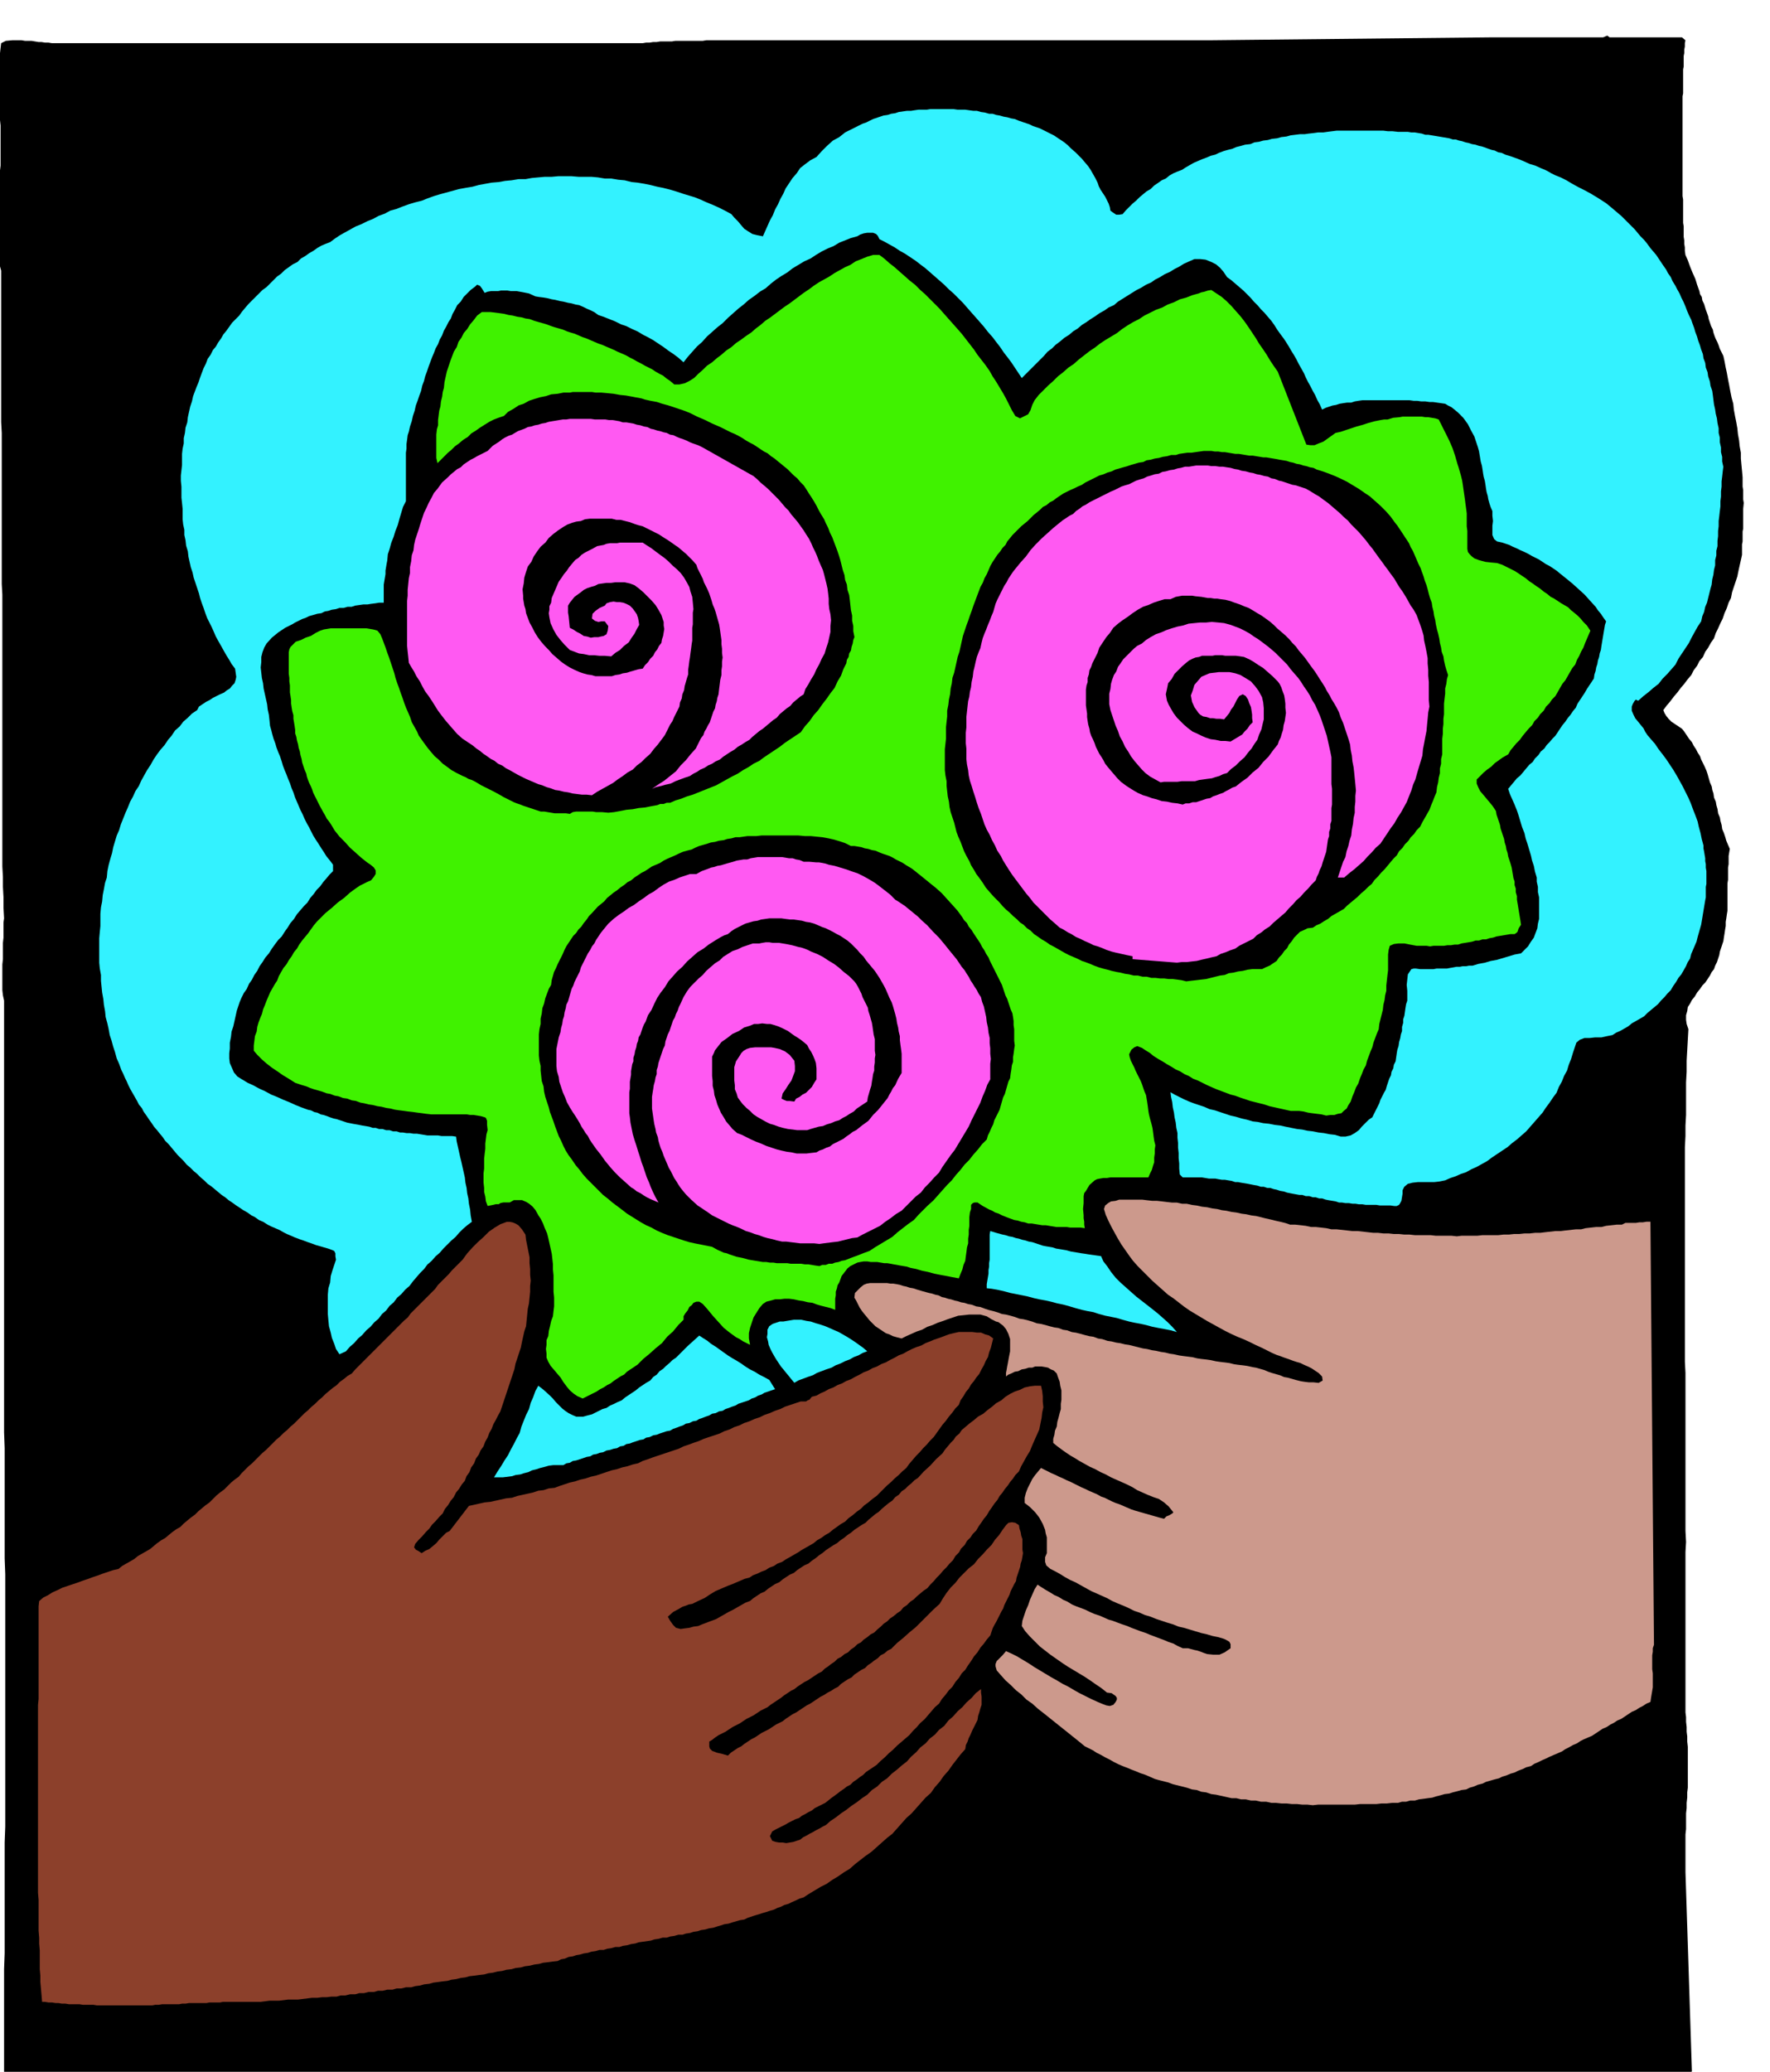
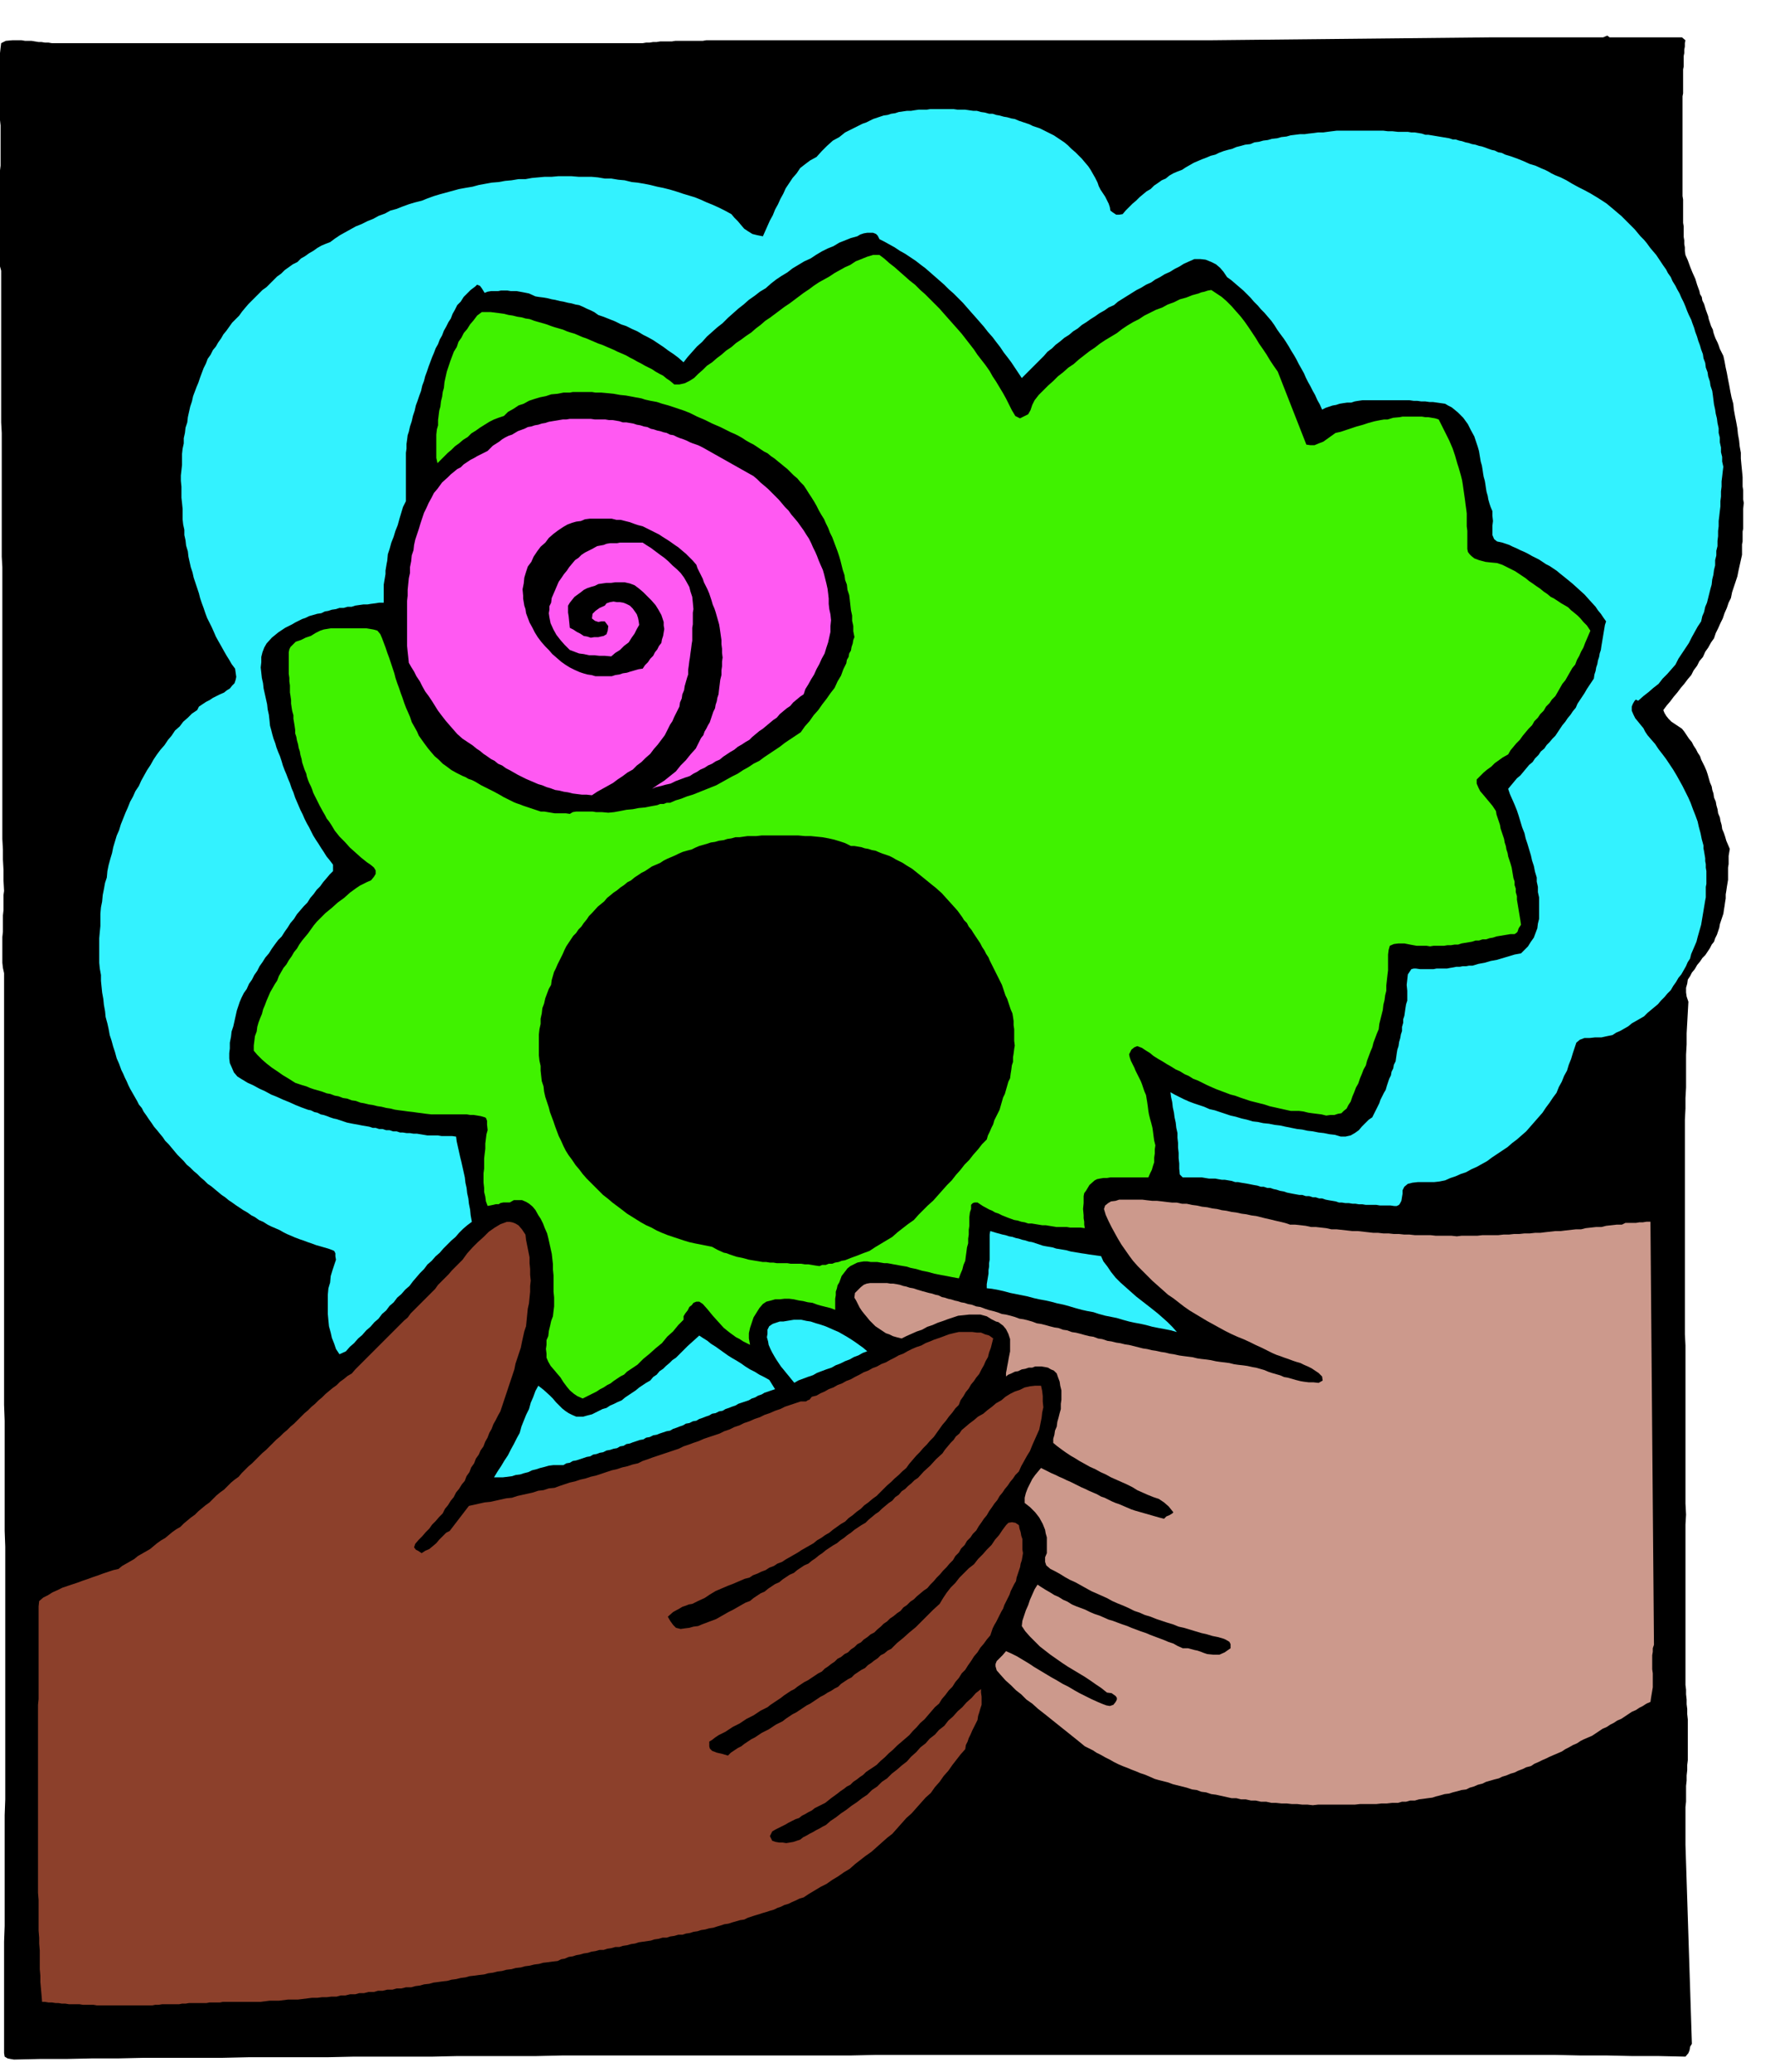
<svg xmlns="http://www.w3.org/2000/svg" width="490.455" height="573.782" fill-rule="evenodd" stroke-linecap="round" preserveAspectRatio="none" viewBox="0 0 3035 3551">
  <style>.brush1{fill:#000}.pen1{stroke:none}.brush2{fill:#33f2ff}.brush4{fill:#ff59f2}</style>
-   <path d="m2884 64 6 5-1 5v6l-1 5v6l-1 5v18l-1 5v41l-1 5v171l1 6v40l1 6v18l1 6v6l1 6v6l1 7 4 9 4 11 4 10 5 11 3 10 4 11 1 5 3 5 1 6 3 6 3 10 4 11 1 5 2 6 2 6 3 6 1 5 2 6 2 5 3 6 2 5 2 6 3 6 3 6 2 9 2 11 2 9 2 11 2 10 2 11 2 10 3 11 1 10 2 11 2 10 2 11 1 10 2 11 1 10 2 11v10l1 11 1 10 1 11v16l1 6v16l1 6-1 10v34l-1 5v17l-1 5v18l-2 9-2 9-2 9-2 10-3 9-3 9-3 9-2 10-4 8-3 9-4 9-3 9-4 8-4 9-4 8-3 9-5 7-5 9-5 7-4 9-6 7-4 8-6 8-4 8-6 7-6 8-6 7-6 8-6 7-6 8-6 7-6 8 2 5 3 5 4 5 5 5 9 6 9 6 4 5 4 6 4 6 5 6 3 6 4 6 3 6 4 6 2 6 3 6 3 6 3 7 2 6 2 7 2 7 3 7 1 6 2 6 1 7 3 7 1 6 2 7 1 7 3 7 1 6 2 7 1 7 3 7 2 6 2 7 3 7 3 7-1 6-1 6v14l-1 6v21l-1 6v47l-1 6-1 7-1 6v7l-1 6-1 7-1 6-1 7-2 6-2 6-2 6-1 6-2 6-2 6-3 6-2 6-4 5-3 6-4 6-4 6-5 5-4 6-5 6-4 7-5 6-3 6-4 6-1 7-2 7v8l1 7 3 9-1 18-1 18-1 18v19l-1 18v56l-1 18v18l-1 19v368l1 19v271l1 19-1 17v275l1 8v8l1 9v8l1 8v9l1 9v70l-1 8v9l-1 9v9l-1 9v27l-1 9v65l11 341-3 5-1 6-2 5-5 6-45-1h-45l-45-1h-45l-45-1H1502l-44 1H964l-44 1H785l-44 1H606l-45 1H426l-44 1H247l-44 1h-45l-45 1H68l-44 1-6-1-5-1-5-3-1-6v-191l1-27v-190l1-27v-433l-1-27v-189l-1-27v-740l-2-9-1-9v-44l1-9v-28l1-9v-26l1-7-1-18v-18l-1-18v-17l-1-18v-466l-1-18V742l-1-18V464l-3-11v-29l-1-10v-9l-1-9v-50l1-9v-9l1-9v-9l1-9v-9l1-8v-69l-1-9V91l1-9 1-8 8-4 11-1h16l6 1h11l6 1 6 1h5l6 1h6l6 1h1013l6-1h6l6-1h6l6-1h20l6-1h47l6-1h861l487-5h190l7-3 4 3h124z" class="pen1 brush1" />
+   <path d="m2884 64 6 5-1 5v6l-1 5v6l-1 5v18l-1 5v41l-1 5v171l1 6v40l1 6v18l1 6v6l1 6v6l1 7 4 9 4 11 4 10 5 11 3 10 4 11 1 5 3 5 1 6 3 6 3 10 4 11 1 5 2 6 2 6 3 6 1 5 2 6 2 5 3 6 2 5 2 6 3 6 3 6 2 9 2 11 2 9 2 11 2 10 2 11 2 10 3 11 1 10 2 11 2 10 2 11 1 10 2 11 1 10 2 11v10l1 11 1 10 1 11v16l1 6v16l1 6-1 10v34l-1 5v17l-1 5v18l-2 9-2 9-2 9-2 10-3 9-3 9-3 9-2 10-4 8-3 9-4 9-3 9-4 8-4 9-4 8-3 9-5 7-5 9-5 7-4 9-6 7-4 8-6 8-4 8-6 7-6 8-6 7-6 8-6 7-6 8-6 7-6 8 2 5 3 5 4 5 5 5 9 6 9 6 4 5 4 6 4 6 5 6 3 6 4 6 3 6 4 6 2 6 3 6 3 6 3 7 2 6 2 7 2 7 3 7 1 6 2 6 1 7 3 7 1 6 2 7 1 7 3 7 1 6 2 7 1 7 3 7 2 6 2 7 3 7 3 7-1 6-1 6v14l-1 6v21l-1 6l-1 6-1 7-1 6v7l-1 6-1 7-1 6-1 7-2 6-2 6-2 6-1 6-2 6-2 6-3 6-2 6-4 5-3 6-4 6-4 6-5 5-4 6-5 6-4 7-5 6-3 6-4 6-1 7-2 7v8l1 7 3 9-1 18-1 18-1 18v19l-1 18v56l-1 18v18l-1 19v368l1 19v271l1 19-1 17v275l1 8v8l1 9v8l1 8v9l1 9v70l-1 8v9l-1 9v9l-1 9v27l-1 9v65l11 341-3 5-1 6-2 5-5 6-45-1h-45l-45-1h-45l-45-1H1502l-44 1H964l-44 1H785l-44 1H606l-45 1H426l-44 1H247l-44 1h-45l-45 1H68l-44 1-6-1-5-1-5-3-1-6v-191l1-27v-190l1-27v-433l-1-27v-189l-1-27v-740l-2-9-1-9v-44l1-9v-28l1-9v-26l1-7-1-18v-18l-1-18v-17l-1-18v-466l-1-18V742l-1-18V464l-3-11v-29l-1-10v-9l-1-9v-50l1-9v-9l1-9v-9l1-9v-9l1-8v-69l-1-9V91l1-9 1-8 8-4 11-1h16l6 1h11l6 1 6 1h5l6 1h6l6 1h1013l6-1h6l6-1h6l6-1h20l6-1h47l6-1h861l487-5h190l7-3 4 3h124z" class="pen1 brush1" />
  <path d="m1882 313 2 6 3 6 4 6 4 6 3 6 3 6 2 6 1 6 4 3 6 4h5l6-1 5-6 6-6 6-6 6-5 6-6 6-5 6-5 7-4 6-6 6-4 7-5 7-3 6-5 7-4 7-3 8-3 6-4 7-4 7-4 7-3 7-3 8-3 7-3 8-2 6-3 8-3 7-2 8-2 7-3 8-2 7-2 9-1 7-3 8-1 7-2 8-1 7-2 9-1 7-2 9-1 7-2 8-1 8-1h8l7-1 9-1 7-1h9l7-1 8-1 8-1h80l8 1h8l9 1h17l6 1h6l6 1 6 1 6 2h5l6 1 6 1 6 1 6 1 6 1 6 1 6 2h5l6 2 5 1 6 2 5 1 6 2 6 1 6 2 5 1 6 2 5 2 6 2 5 1 6 3 6 1 6 3 10 3 11 4 10 4 11 5 10 3 11 5 5 2 6 3 5 3 6 3 10 4 10 5 10 6 11 6 10 5 11 6 10 6 11 7 6 4 6 5 6 5 7 6 6 5 6 6 6 6 6 6 5 5 5 6 5 6 6 6 5 6 5 7 5 6 6 7 4 6 4 6 4 6 5 7 3 6 5 7 3 7 5 8 3 6 4 7 3 7 4 8 3 7 3 8 3 7 4 8 2 6 3 8 2 7 3 8 2 7 3 8 2 7 3 8 1 7 3 8 1 8 3 8 1 7 3 9 1 7 3 9 1 7 1 8 1 8 2 9 1 7 2 8 1 8 2 9v8l2 8v8l2 9v8l2 8v8l2 9-1 8-1 9-1 8v9l-1 8v9l-1 8v9l-1 8-1 9-1 8v9l-1 8v9l-1 8v9l-2 8v8l-2 8v9l-2 8-1 8-2 8-1 9-2 7-2 8-2 8-2 8-3 7-2 9-3 7-2 9-6 9-5 9-5 9-5 10-6 9-6 9-6 9-5 10-7 8-7 8-8 8-7 9-9 7-8 7-9 7-9 8-4-2-2 2-3 5-2 5v7l3 7 3 6 5 6 4 5 5 6 3 6 4 6 6 7 7 8 6 9 7 9 6 8 6 9 6 9 6 10 5 9 5 9 5 10 5 10 4 9 4 11 4 10 4 11 2 9 3 11 2 10 3 11v5l1 5 1 6 1 6v5l1 5v6l1 6v22l-1 5v18l-1 5-1 6-1 6-1 6-1 6-1 6-1 6-1 6-2 7-2 7-2 7-2 8-3 7-3 7-3 7-2 8-4 6-3 7-4 7-4 7-5 6-4 7-5 7-4 7-6 6-5 6-6 6-5 6-6 5-6 5-6 5-6 6-7 4-7 4-7 4-6 5-7 4-7 4-7 3-6 4-10 2-9 2h-11l-9 1h-9l-8 3-6 5-3 9-3 9-3 10-4 10-3 10-5 9-4 10-5 9-4 10-6 8-6 9-6 8-6 9-7 8-7 8-7 8-7 8-8 7-8 7-8 6-8 7-9 6-9 6-9 6-8 6-9 5-9 5-9 4-9 5-9 3-9 4-9 3-9 4-10 2-9 1h-28l-9 1-8 2-6 5-3 6v6l-1 6-1 6-2 4-2 3-4 2h-4l-7-1h-18l-6-1h-18l-6-1h-6l-6-1h-5l-6-1h-6l-6-1h-5l-6-2-6-1-6-1-5-1-6-2h-5l-6-2h-5l-6-2h-6l-6-2h-5l-11-2-10-2-6-2-6-1-6-2-5-1-6-2h-5l-6-2h-5l-6-2-6-1-5-1-5-1-6-1-6-1-5-1h-5l-6-2-6-1-6-1h-5l-6-1-5-1h-11l-6-1-6-1h-33l-5-5-1-10v-9l-1-9v-9l-1-9v-8l-1-9v-8l-2-9-1-9-2-9-1-8-2-9-1-9-2-9-1-8 7 4 8 4 8 4 9 4 8 3 9 3 9 3 9 4 9 2 9 3 9 3 9 3 9 2 10 3 9 2 10 3 9 1 9 2 10 1 10 2 9 1 9 2 10 2 10 2 9 1 9 2 9 1 10 2 9 1 10 2 9 1 10 3h8l9-2 7-4 7-5 5-6 6-6 6-6 6-4 3-6 3-6 3-6 3-6 2-6 3-6 3-6 3-5 2-7 2-6 2-6 3-6 1-6 3-6 1-6 3-6 1-7 1-7 1-6 2-6 1-7 2-7 1-6 2-6v-7l2-7v-6l2-6 1-7 1-7 1-6 2-6v-17l-1-10 1-9 1-9 4-6 2-3 4-1h4l7 1h23l5-1h18l5-1 6-1 5-1h6l5-1h6l5-1h6l10-3 11-2 10-3 11-2 10-3 10-3 10-3 11-2 6-6 6-6 5-8 5-7 3-8 3-8 1-8 2-8v-37l-2-9v-9l-2-9v-7l-3-10-2-10-3-9-2-9-3-10-3-10-3-9-2-9-4-10-3-10-3-10-3-9-4-10-4-9-4-9-3-9 5-6 5-6 5-6 6-5 5-6 5-6 5-6 6-5 4-6 6-6 4-6 6-5 4-6 5-5 5-6 5-5 4-6 4-6 4-6 5-6 4-6 5-6 4-6 5-6 3-7 4-6 4-6 4-6 4-7 4-6 4-6 4-6 1-7 2-6 1-6 2-6 1-6 2-6 1-6 2-6 1-7 1-6 1-6 1-6 1-6 1-6 1-6 2-6-5-7-4-6-5-6-4-6-10-11-9-10-11-10-10-9-11-9-10-8-6-5-6-4-6-4-6-3-6-4-6-4-6-3-6-3-7-4-6-3-7-3-6-3-7-3-6-3-6-2-6-2-9-2-5-4-3-7v-16l1-8-1-9v-8l-3-7-2-6-2-7-1-6-2-7-1-6-1-7-1-6-2-7-1-6-1-7-1-6-2-7-1-6-1-6-1-6-2-7-2-6-2-6-2-6-6-11-5-10-8-11-9-9-6-5-5-4-6-3-5-3-7-1-7-1-7-1h-6l-7-1h-7l-7-1h-6l-7-1h-81l-7 1-6 1-6 2h-7l-7 1-6 1-6 2-6 1-6 2-6 2-6 3-4-9-4-7-4-9-4-7-4-8-4-7-4-8-3-7-5-9-4-7-4-8-4-7-5-8-4-7-5-8-4-6-6-8-5-7-5-8-5-7-6-7-6-7-6-6-5-6-7-7-6-7-6-6-6-6-7-6-7-6-7-6-7-5-6-9-6-7-7-6-8-4-10-4-9-1h-10l-9 4-9 4-8 5-8 4-8 5-9 4-8 5-8 4-7 5-9 4-8 5-8 4-8 5-8 5-8 5-8 5-7 6-9 4-7 5-9 5-7 5-8 5-7 5-8 5-7 6-8 5-7 6-8 5-7 6-8 6-6 6-8 6-6 7-38 38-6-9-6-9-6-9-6-8-7-9-6-9-7-9-6-8-8-9-7-9-7-8-7-8-8-9-7-8-7-8-7-7-9-9-8-7-8-8-8-7-8-7-8-7-8-7-8-6-9-7-9-6-9-6-9-5-9-6-9-5-9-5-8-4-3-6-3-3-5-2h-10l-6 1-6 2-5 3-11 3-10 4-10 4-10 6-10 4-10 5-10 6-9 6-11 5-10 6-10 6-9 7-10 6-9 6-9 7-9 8-10 6-9 7-10 7-9 8-9 7-9 8-9 8-9 9-9 7-9 8-9 8-8 9-9 8-8 9-8 9-7 9-9-8-8-6-9-6-8-6-9-6-9-6-9-5-8-4-10-6-9-4-10-5-9-3-10-5-10-4-10-4-9-3-7-5-6-3-7-3-6-3-7-3-6-1-7-2-6-1-8-2-6-1-8-2-6-1-8-2-6-1-8-1-6-1-11-5-10-2-11-2h-10l-6-1h-11l-5 1h-12l-6 1-5 2-5-8-3-4-5-2-3 3-8 6-6 6-6 6-5 8-6 6-4 8-4 7-3 8-4 6-4 8-4 7-3 8-4 7-3 8-4 7-3 8-3 7-3 8-3 8-3 9-3 8-2 8-3 8-2 9-3 8-3 9-3 8-2 9-3 9-2 9-3 9-2 9-2 6-1 8-1 7v8l-1 7v83l-5 10-3 10-3 10-3 11-4 10-3 10-4 10-3 11-3 9-1 11-1 5-1 6-1 6v6l-1 6-1 6-1 6v31h-8l-6 1-8 1-6 1h-7l-7 1-7 1-6 2h-7l-7 2h-7l-6 2-7 1-6 2-6 1-6 3-7 1-7 2-7 2-6 3-6 2-6 3-6 3-5 3-6 3-6 3-6 4-6 4-11 9-9 10-4 7-3 8-2 8v9l-1 9 1 9 1 9 2 9 1 9 2 9 2 9 2 9 1 9 2 9 1 9 1 10 2 7 2 8 2 7 3 8 2 7 3 8 3 7 3 9 2 7 3 8 3 7 3 8 3 7 3 9 3 7 3 9 3 7 3 7 3 7 4 8 3 7 4 8 4 7 4 8 3 6 5 8 4 6 5 8 4 6 5 8 5 6 6 8v11l-6 6-5 6-6 7-5 7-6 6-5 7-6 7-5 8-6 6-6 7-6 7-5 8-6 7-5 8-5 7-5 8-6 6-6 8-5 7-5 8-6 7-5 8-5 7-4 8-5 7-4 8-5 7-4 9-5 7-4 8-3 7-3 9-2 6-2 9-2 9-2 9-3 9-1 9-2 10v10l-1 8v9l1 8 4 9 3 7 6 7 8 5 10 6 9 4 11 6 9 4 11 6 10 4 11 5 10 4 11 5 10 4 11 4 5 1 6 3 5 1 6 3 5 1 6 2 5 2 6 2 5 1 6 2 6 2 6 2 10 2 11 2 5 1 6 1 6 1 6 2h5l6 2h6l6 2h6l6 2h6l6 2h5l6 1h6l6 1h6l6 1 6 1 6 1h18l6 1h18l7 1 1 8 2 9 2 9 2 9 2 8 2 9 2 9 2 9 1 9 2 9 1 9 2 9 1 9 2 10 1 10 2 11-8 6-7 6-7 7-6 7-7 6-7 7-7 7-6 7-7 6-7 8-7 6-6 8-7 7-6 7-6 7-6 8-7 6-7 8-7 6-6 8-7 6-6 8-7 6-6 8-7 6-7 8-7 6-7 8-7 6-7 8-7 6-7 8-11 5-6-9-3-9-4-10-2-9-3-11-1-10-1-11v-33l1-11 3-10 1-11 3-10 3-9 3-9-1-6v-5l-2-4-2-1-8-3-7-2-7-2-7-2-8-3-6-2-8-3-6-2-8-3-7-3-7-3-6-3-7-4-7-3-7-3-6-3-8-5-7-3-7-5-6-3-7-5-7-4-6-4-6-4-7-5-6-4-6-5-6-4-6-5-6-5-6-5-6-4-6-6-6-5-6-6-6-5-6-6-6-5-5-6-5-5-6-6-5-6-5-6-5-6-6-6-4-6-5-6-4-5-6-7-4-6-5-7-4-6-5-7-3-6-5-6-3-6-4-7-4-7-4-7-3-6-3-7-3-6-3-7-3-6-4-11-4-9-3-11-3-9-3-11-3-9-2-11-2-9-3-11-1-10-2-11-1-10-2-11-1-10-1-10v-10l-2-11-1-10v-42l1-11 1-10v-21l1-11 2-10 1-11 2-10 2-11 3-9 1-11 2-10 3-11 3-10 2-10 3-10 3-10 4-9 3-10 4-10 4-10 4-9 4-10 5-9 4-9 6-9 4-9 5-9 5-9 6-9 5-9 6-9 6-8 7-8 6-9 6-7 6-9 8-7 6-8 8-7 7-7 9-6 3-6 6-4 6-4 6-3 6-4 6-3 6-3 7-3 5-4 5-3 4-5 4-4 2-6 1-5-1-7-1-7-6-8-4-7-5-8-4-7-5-9-4-7-5-9-3-7-4-9-4-8-4-8-3-8-3-9-3-8-3-9-2-8-3-9-3-9-3-9-2-9-3-9-2-9-2-9-1-9-3-10-1-9-2-9v-9l-2-9-1-9v-18l-1-10-1-9v-19l-1-10v-9l1-9 1-9v-19l1-9 2-9v-9l2-9 1-9 3-9 1-9 2-9 2-9 3-9 2-9 3-8 3-8 3-7 3-9 3-8 3-8 4-8 3-8 5-7 4-8 5-6 4-7 5-7 4-7 5-6 5-7 5-7 6-6 6-6 5-7 5-6 6-7 6-6 6-6 6-6 6-6 7-5 6-6 6-6 6-6 7-5 6-6 7-5 7-5 8-4 6-6 7-4 7-5 7-4 7-5 7-4 7-3 8-3 8-6 9-6 9-5 9-5 9-5 10-4 10-5 10-4 9-5 11-4 9-5 11-3 10-4 11-4 10-3 12-3 10-4 11-4 10-3 11-3 11-3 11-3 11-2 12-2 11-3 11-2 11-2 12-1 11-2 11-1 12-2h12l11-2 11-1 11-1h12l11-1h23l12 1h22l11 1 12 2h11l12 2 11 1 12 3 10 1 12 2 10 2 12 3 10 2 12 3 10 3 12 4 10 3 10 3 10 4 11 5 10 4 11 5 10 5 11 6 5 6 6 6 5 6 6 7 6 4 8 5 8 2 10 2 4-9 4-9 4-9 5-9 4-10 5-9 4-9 5-9 4-9 6-9 6-9 7-8 6-9 9-7 8-6 11-6 9-10 9-9 10-9 11-6 5-4 5-4 6-3 6-3 6-3 6-3 6-3 6-2 6-3 6-3 6-2 6-2 6-2 7-1 6-2 7-1 6-2 7-1 7-1h7l6-1 7-1h14l6-1h40l7 1h13l7 1 7 1h6l7 2 7 1 7 2h6l6 2 6 1 7 2 6 1 7 2 6 1 7 3 6 2 6 2 6 2 6 3 6 2 6 2 6 3 6 3 6 3 6 3 6 4 6 4 6 4 6 5 6 6 7 6 5 5 6 6 5 6 6 7 4 6 4 7 4 7 4 8z" class="pen1 brush2" />
  <path d="m1508 437 8 6 9 8 9 7 9 8 8 7 9 8 9 7 9 9 8 7 8 8 8 8 9 9 7 8 8 9 8 9 8 9 7 8 7 9 7 9 7 9 6 9 7 9 7 9 7 10 5 9 6 9 6 10 6 10 5 9 5 10 5 10 6 10 8 4 8-4 6-3 4-7 3-9 4-8 7-9 8-8 8-8 9-8 8-8 9-7 9-8 9-6 9-8 9-7 9-7 9-6 9-7 9-6 10-6 10-6 9-7 9-6 10-6 10-5 9-6 10-5 10-5 11-4 9-5 11-4 10-5 11-3 10-4 11-3 5-2 5-1 6-2 6-1 9 6 9 6 8 7 9 9 7 8 8 9 7 9 7 10 6 9 6 9 6 10 7 10 6 9 6 10 6 9 7 10 49 125 7 1h7l7-3 8-3 7-5 7-5 7-5 9-2 9-3 9-3 9-3 11-3 9-3 11-3 5-1 5-1 6-1h6l10-3 11-1 5-1h33l6 1h5l6 1 6 1 6 2 3 6 3 6 3 6 3 6 3 6 3 6 3 7 3 7 2 6 2 6 2 7 2 7 2 6 2 7 2 7 2 8 1 6 1 7 1 7 1 7 1 7 1 8 1 7 1 8v22l1 8v31l1 5 3 4 3 3 5 4 8 3 11 3 9 1 11 1 9 3 10 5 6 3 6 3 6 4 6 4 6 4 6 5 6 4 7 5 6 4 6 5 6 4 6 5 6 3 6 4 6 4 7 4 5 3 5 5 5 4 6 5 5 5 5 6 6 6 6 9-3 7-3 7-3 7-3 8-4 7-3 7-4 7-3 8-5 6-4 7-4 7-4 7-5 6-4 7-4 7-4 7-6 6-4 6-6 6-4 7-6 6-4 6-6 6-4 7-6 6-5 6-5 6-5 7-6 6-5 6-5 6-4 7-9 5-7 5-7 5-6 6-7 5-6 5-6 6-6 6v7l3 7 3 6 6 7 5 6 5 6 5 6 6 9 1 6 2 6 2 6 2 6 1 6 2 6 2 6 2 6 1 6 2 6 1 6 2 6 1 6 2 6 2 6 2 7 1 6 1 6 1 6 2 6v6l2 6v6l2 7v6l1 6 1 6 1 6 1 6 1 6 1 6 1 7-4 6-2 6-2 2-3 2h-7l-6 1-6 1-6 1-6 1-6 2-6 1-6 2h-6l-6 2h-6l-6 2-6 1-6 1-6 1-6 2h-6l-6 1h-6l-6 1h-18l-6 1-6-1h-17l-11-2-10-2h-10l-8 1-7 3-2 7-1 8v27l-1 8-1 9-1 9v9l-2 8-1 8-2 8-1 9-2 8-2 8-2 8-1 9-3 7-3 8-3 8-2 8-3 7-3 8-3 8-2 8-4 7-3 8-3 7-3 9-4 7-3 8-3 7-3 9-4 6-3 6-5 4-4 4-6 1-6 2h-7l-7 1-8-2-8-1-8-1-7-1-8-2-8-1h-14l-9-2-9-2-9-2-9-2-9-3-8-2-8-2-8-2-9-3-9-3-8-3-8-2-8-3-8-3-8-3-7-3-9-4-8-4-8-4-8-3-8-5-7-3-8-5-7-3-8-5-7-4-8-5-7-4-8-5-6-5-8-5-6-4-8-3-5 2-5 4-4 8 1 5 2 6 3 6 3 6 2 5 3 6 3 6 3 6 2 5 2 6 2 6 3 7 1 6 1 6 1 7 1 8 1 6 2 8 2 7 2 8 1 7 1 8 1 7 2 8-1 7v7l-1 7v8l-2 6-2 7-3 6-3 7h-65l-6 1h-6l-6 1-5 1-4 2-9 8-6 10-3 4-1 5v12l-1 10 1 11v5l1 6v5l1 6-7-1h-18l-6-1h-18l-6-1-6-1-6-1h-6l-6-1-6-1-6-1h-6l-6-2-6-1-6-2-6-1-11-4-10-4-6-3-6-2-5-3-5-2-11-6-9-6h-5l-3 1-3 3v7l-2 6-1 8v15l-1 7v8l-1 7v8l-2 7-1 8-1 7-1 8-3 7-2 8-3 7-3 8-11-2-10-2-11-2-10-2-11-3-10-2-10-3-10-2-6-2-6-1-6-1-5-1-6-1-5-1-6-1h-5l-6-1-6-1h-11l-6-1h-6l-6 1-5 1-6 3-6 3-5 4-3 4-7 9-4 11-3 5-1 5-2 6v6l-1 6v19l-8-3-8-2-8-2-7-2-8-3-8-1-8-2-7-1-9-2-8-1h-8l-8 1h-8l-7 2-8 2-6 4-6 7-5 8-5 8-3 9-3 9-2 9v9l2 11-6-3-6-3-6-4-6-3-11-8-10-8-10-11-9-10-9-11-8-9-6-4h-5l-5 2-3 4-4 3-3 6-4 5-3 5v6l-9 9-9 11-10 9-9 11-11 9-10 9-11 9-10 10-6 4-6 4-6 4-5 5-6 3-6 4-6 4-5 4-6 3-6 4-6 3-6 4-6 3-6 3-6 3-6 3-9-4-6-4-7-6-5-6-6-8-5-8-6-7-5-6-6-7-4-7-3-7v-7l-1-8 1-7v-8l3-7 1-9 2-8 2-9 3-8 1-9 1-8v-15l-1-10v-28l-1-10v-9l-1-9-1-9-2-9-2-9-2-9-2-8-4-9-3-8-4-8-4-6-5-9-5-6-6-5-5-3-7-3h-14l-7 4h-11l-5 1-3 2h-5l-4 1-5 1-5 1-3-8-1-8-2-8v-7l-1-9v-16l1-8v-17l1-9 1-8v-9l1-8 1-8 2-7-1-9v-7l-2-5-2-1-7-2-6-1-6-1h-6l-6-1h-61l-9-1-7-1-8-1-7-1-9-1-7-1-8-1-7-1-8-2-7-1-8-2-7-1-8-2-7-1-8-2-6-1-8-3-7-1-8-3-7-1-8-3-6-1-8-3-6-1-8-3-7-2-7-2-6-2-7-3-7-2-6-2-6-2-11-7-10-6-10-7-9-6-9-7-8-7-8-8-6-7v-9l1-8 1-8 3-8 1-8 2-7 3-8 3-7 2-8 3-7 3-8 3-7 3-7 4-7 4-7 4-6 3-8 4-7 4-7 5-6 4-7 5-7 4-7 5-6 4-7 5-7 5-6 5-6 5-7 5-7 5-6 6-6 9-9 11-9 10-9 11-8 10-9 11-8 6-4 6-3 6-3 7-3 5-6 3-5v-6l-3-5-6-5-6-4-5-4-5-4-10-9-9-8-9-10-9-9-8-10-6-10-4-6-4-5-3-6-3-5-6-11-5-10-3-6-3-6-2-6-2-5-3-6-2-5-2-6-1-5-3-7-2-6-2-6-1-6-2-7-1-6-2-6-1-6-2-7-1-6-2-6v-6l-1-7-1-6-1-6v-6l-2-7-1-6-1-7v-6l-1-7-1-6v-12l-1-7v-6l-1-7v-37l1-5 2-4 3-3 6-6 9-3 8-4 9-3 8-5 8-4 6-2 6-1 6-1h61l6 1 6 1 7 2 5 6 3 7 3 8 3 8 3 9 3 8 3 9 3 9 3 9 2 8 3 9 3 8 3 9 3 8 3 9 3 8 4 9 3 7 3 9 4 7 5 9 3 7 5 7 5 7 6 8 5 6 6 7 7 6 7 7 7 5 8 6 9 5 10 5 5 2 5 3 6 2 6 3 5 3 5 3 6 3 6 3 10 5 11 6 5 3 6 3 6 3 6 3 5 2 6 2 5 2 6 2 6 2 6 2 6 2 6 2h6l6 1 6 1 6 1h19l7 1 5-3 6-1h28l6 1h10l11 1 10-1 11-2 10-2 11-1 10-2 11-1 10-2 11-2 5-2h6l5-2h6l9-4 10-3 10-4 10-3 10-4 10-4 10-4 10-4 9-5 9-5 9-5 10-5 9-6 9-5 9-6 10-5 8-6 9-6 9-6 9-6 9-7 9-6 9-6 9-6 7-10 8-9 7-10 8-9 7-10 7-9 7-10 7-9 5-11 6-10 4-11 5-10 1-6 3-5 1-6 3-5 1-6 2-6 1-6 2-5-2-10v-9l-2-9v-9l-2-9-1-9-1-9-1-8-3-9-1-9-3-8-1-8-3-9-2-8-2-8-2-7-3-9-3-8-3-8-3-8-4-8-3-8-4-8-3-7-5-8-4-7-4-8-4-7-5-8-4-6-5-8-4-6-6-6-5-6-6-5-5-5-6-6-5-4-6-5-5-4-6-5-6-4-6-5-6-3-6-4-6-4-6-4-6-3-7-4-6-4-7-4-6-3-7-3-6-3-6-3-6-3-7-3-7-3-6-3-6-3-7-3-7-3-6-3-6-3-10-4-9-3-9-3-9-3-11-3-9-3-11-2-9-2-6-2-5-1-6-1-5-1-11-2-10-1-11-2-10-1-11-1h-10l-6-1h-33l-5 1h-11l-10 2-11 1-9 3-10 2-10 3-9 3-9 5-9 3-9 6-9 5-7 7-9 3-8 3-8 4-8 5-8 5-7 5-8 5-6 6-8 5-7 6-7 5-6 6-6 5-6 6-6 6-6 6-2-9v-40l1-9 2-7v-9l1-8 1-8 2-7 1-9 2-8 1-8 2-7 1-10 2-9 2-9 3-9 3-9 3-8 3-8 5-8 3-9 5-7 4-8 6-7 5-8 6-7 6-8 8-6h15l8 1 8 1 7 1 8 2 7 1 8 2 7 1 7 2 7 1 8 3 7 2 7 2 7 2 8 3 6 2 7 2 7 2 7 3 6 2 7 2 7 3 7 3 6 2 7 3 7 3 7 3 6 2 7 3 7 3 7 3 6 3 7 3 7 3 7 4 6 3 7 4 6 3 7 4 6 3 6 3 6 4 7 4 6 3 6 5 6 4 7 6h9l9-2 8-4 8-5 7-7 8-7 7-7 9-6 8-7 8-6 8-7 9-6 8-7 9-6 8-6 9-6 8-7 8-6 8-7 9-6 8-6 8-6 8-6 9-6 8-6 8-6 8-6 9-6 8-6 9-6 9-5 9-5 9-6 9-5 9-5 9-4 9-6 10-4 10-4 10-3h11z" class="pen1" style="fill:#40f200" />
  <path d="m1292 816 6 5 6 6 6 5 7 6 6 6 6 6 6 6 6 7 5 6 6 6 5 7 6 7 5 6 5 7 5 7 5 8 4 6 4 8 3 7 4 8 3 7 3 8 3 7 4 9 2 7 2 8 2 8 2 9 1 8 1 9v9l1 9 2 9 1 10-1 10v10l-2 9-2 9-3 9-3 10-5 9-4 9-5 9-4 9-5 8-5 9-5 8-3 9-6 4-6 5-6 5-5 6-6 4-6 5-6 5-5 6-6 4-6 5-6 5-6 5-6 4-6 5-6 5-5 5-7 4-6 4-7 4-6 5-7 4-6 4-6 4-6 5-7 3-6 4-7 3-6 4-7 3-6 4-6 3-6 4-9 3-8 3-8 3-8 4-9 2-7 2-9 2-7 3 10-7 11-7 10-8 10-8 8-10 9-9 8-10 9-10 3-6 3-6 3-6 4-5 2-6 3-5 3-6 3-5 2-6 2-6 2-6 3-6 1-6 2-6 1-6 2-6 1-9 1-8 1-8 2-8v-8l1-7v-8l1-7-1-8v-7l-1-8v-7l-1-7-1-7-1-7-1-6-2-7-2-7-2-7-2-6-3-7-2-7-2-6-2-6-3-7-3-6-3-6-2-6-3-6-3-6-3-6-2-6-6-7-6-6-6-6-6-5-7-6-6-4-7-5-6-4-8-5-6-4-8-4-6-3-8-4-6-3-8-2-6-2-8-3-8-2-8-2h-7l-8-2h-38l-8 1-7 3-8 1-7 2-8 3-7 4-9 6-8 6-8 7-6 8-8 7-6 8-6 9-4 9-6 8-3 9-3 10-1 10-2 10 1 11v5l1 6 1 6 2 6 1 7 3 8 3 8 5 9 4 8 5 8 6 8 7 8 6 6 6 7 7 6 8 7 7 5 8 5 8 4 9 4 6 2 7 2 7 1 7 2h28l6-2 7-1 6-2 7-1 6-2 7-2 7-2 7-1 4-6 5-5 4-6 5-5 3-6 4-5 3-6 4-5 1-6 2-6 1-6 1-6-1-6v-6l-2-6-2-6-5-9-5-8-7-8-6-6-8-8-7-6-8-6-8-3-9-2h-16l-7 1h-8l-7 1-7 1-6 3-7 2-6 2-6 3-5 4-11 8-8 10-3 5v12l1 6 1 10 1 10 6 3 6 4 6 3 6 4 6 1 6 2 6-1h7l4-1 5-1 5-3 2-6 1-8-6-8h-6l-5 1-6-2-5-4 1-8 5-5 7-5 9-4 3-4 6-2 6-1 6 1h5l6 1 5 2 6 3 5 5 5 7 2 3 2 6 1 5 1 7-4 7-4 8-5 7-5 8-8 6-7 7-8 5-7 6-11-1h-9l-9-1h-9l-9-2-8-1-8-3-8-3-9-9-7-8-7-9-5-9-5-11-2-10-1-7 1-6v-6l3-6 1-8 3-7 3-7 3-7 3-7 5-7 4-6 5-6 4-6 5-6 5-6 6-4 5-5 6-4 6-3 6-3 9-5 11-2 5-2 6-1h12l5-1h39l6 4 8 5 8 6 8 6 7 5 7 6 7 7 8 7 6 6 6 8 4 7 5 9 2 8 3 9 1 10 1 11-1 6v20l-1 6v22l-1 6-1 8-1 7-1 8-1 6-1 8-1 7v8l-2 6-2 7-2 7-1 7-3 7-1 7-3 7-1 7-3 6-3 6-3 6-3 7-4 6-3 6-3 6-3 6-6 8-6 8-7 8-6 8-8 7-7 7-8 6-7 7-9 5-8 6-9 6-8 6-9 5-9 5-9 5-9 6-9-1h-8l-8-1-8-1-8-2-7-1-8-2-7-1-8-3-7-2-7-3-7-2-7-3-7-3-7-3-6-3-8-4-7-4-7-4-6-3-7-5-7-3-6-5-6-3-7-5-6-4-6-5-6-4-6-5-6-4-6-4-6-4-9-8-7-8-7-8-6-7-7-9-6-8-5-8-5-8-6-9-6-8-5-9-4-8-6-9-4-8-5-8-4-7-1-10-1-9-1-10v-77l1-9v-10l1-10 1-10 2-9v-10l2-10 1-10 3-9 1-9 2-9 3-9 3-9 3-10 3-9 3-9 4-8 4-9 5-9 4-8 6-7 8-11 10-9 5-5 5-4 6-5 6-3 5-5 6-4 6-4 6-3 5-3 6-3 6-3 6-3 9-9 11-7 5-4 5-3 6-3 6-2 10-6 11-4 6-3 6-1 6-2 6-1 6-2 6-1 6-2 6-1 6-1 6-1 6-1h6l6-1h36l7 1h18l6 1h6l6 1 6 1 6 2h6l6 1 6 1 6 2 6 1 6 2 6 1 6 3 5 1 6 2 5 1 6 2 5 1 6 3 6 1 6 3 5 2 6 2 5 2 6 3 5 2 6 2 5 2 6 3 87 49z" class="pen1 brush4" />
-   <path d="m2408 919 4 6 4 6 3 7 4 7 3 7 3 7 3 7 4 8 2 6 3 8 2 7 3 8 2 7 2 8 2 7 3 8 1 7 2 8 1 7 2 8 1 7 2 9 2 7 2 9 1 7 2 8 1 7 3 8 1 7 2 9 2 7 3 9-2 7-1 8-2 8v9l-1 8-1 9v18l-1 8v9l-1 8v9l-1 8v27l-2 8v8l-2 8v8l-2 8-1 8-2 8-1 9-3 7-3 8-3 7-3 8-4 7-4 7-4 7-4 8-6 6-4 6-6 6-4 6-6 6-4 6-6 6-4 7-6 6-5 6-5 6-5 6-6 6-5 6-6 6-5 7-6 5-6 6-6 5-6 6-6 5-6 5-6 5-6 6-7 4-7 4-7 4-6 5-7 4-6 4-7 3-6 4-9 1-6 3-7 3-5 5-5 5-4 6-5 6-3 6-5 5-4 6-5 5-4 6-6 4-6 4-7 3-6 3h-17l-8 1-8 2-8 1-8 2-8 1-7 3-8 1-8 2-8 2-8 2-9 1-8 1-9 1-8 1-8-2-7-1-8-1h-7l-8-1h-7l-8-1h-7l-8-2h-7l-8-2h-7l-8-2-7-1-8-2-6-1-9-2-7-2-8-2-7-2-8-3-7-3-8-3-6-2-8-4-7-3-7-3-6-3-7-4-7-4-7-4-6-3-7-5-7-4-7-5-6-4-6-6-6-4-6-6-6-4-6-6-6-5-6-6-6-5-6-6-5-6-6-6-5-5-7-8-6-7-5-8-5-7-6-8-4-7-5-8-3-7-5-9-4-8-3-8-3-8-4-9-3-8-2-8-2-8-3-9-3-9-2-9-1-9-2-9-1-9-1-9v-8l-2-10-1-9v-36l1-9 1-9v-20l1-9 1-9v-10l2-10 1-9 2-9 1-10 2-9 1-9 3-9 2-9 2-9 2-9 3-9 2-9 2-9 2-9 3-9 3-9 3-8 3-9 3-8 3-9 3-8 3-8 3-8 3-8 4-7 3-8 4-7 3-7 3-7 4-7 4-6 4-6 5-6 4-6 5-5 3-6 5-6 4-5 5-5 10-10 11-9 10-10 11-9 5-5 6-3 6-5 6-3 5-4 6-4 6-4 6-3 6-3 7-3 6-3 7-3 6-4 6-3 6-3 6-3 6-3 7-2 7-3 7-2 6-3 7-2 7-2 7-2 6-2 7-2 7-2 7-1 6-3 7-1 7-2 7-1 7-2 7-1 7-2h8l6-2 7-1 7-1h7l7-1 7-1 7-1h13l6 1h6l6 1h5l6 1 6 1 6 1h6l6 1 6 1 6 1h6l6 1 6 1 6 1h5l6 1 6 1 6 1 5 1 6 1 6 1 6 2 5 1 6 2 6 1 6 2 5 1 6 2 6 1 6 3 10 3 11 4 10 4 11 5 10 5 10 6 10 6 10 7 9 6 9 8 9 8 9 9 8 9 8 11 4 5 4 6 4 6 4 6z" class="pen1 brush1" />
-   <path d="m2240 838 7 4 8 5 7 4 8 6 7 5 7 6 7 6 7 6 6 6 7 6 6 7 7 7 6 6 6 7 6 7 6 8 5 6 5 7 5 7 6 8 5 7 6 8 5 7 6 8 4 7 5 8 5 7 5 8 4 7 5 9 5 7 5 9 3 8 3 8 3 9 3 10 1 9 2 9 2 10 2 11v9l1 11v10l1 11v31l1 11-2 10-1 11-1 10-1 11-2 10-2 11-2 10-1 11-3 10-3 10-3 10-3 11-4 9-3 10-4 10-4 10-5 9-5 9-6 9-5 9-6 8-6 9-6 9-6 9-8 7-7 8-7 7-7 8-8 7-8 7-9 7-8 7h-11l3-9 3-9 3-9 4-8 2-10 3-9 2-9 3-9 1-10 2-10 1-10 2-9v-10l1-9v-10l1-9-1-11-1-10-1-10-1-9-2-10-1-10-2-10-1-9-3-10-3-9-3-9-3-9-4-9-3-9-4-8-4-7-5-8-3-6-5-8-3-6-5-8-4-6-5-8-4-6-6-8-5-7-5-7-5-6-6-7-5-7-6-6-5-6-7-7-7-6-7-6-6-6-7-6-7-5-7-5-7-4-8-5-7-4-8-3-7-3-9-3-8-3-8-2-8-1-6-1h-5l-6-1h-5l-11-2-10-1-6-1h-17l-11 2-9 4h-10l-10 3-9 3-9 4-9 3-9 5-9 6-8 6-9 6-8 6-8 7-6 9-6 7-6 9-6 9-3 9-3 6-3 6-3 6-2 6-3 6-1 7-2 6v7l-2 6-1 7v27l1 7 1 7v6l1 7 1 6 2 7 1 6 2 6 3 6 3 7 2 6 3 6 3 6 4 6 3 5 3 6 4 5 5 6 6 7 6 7 6 6 8 6 6 4 8 5 7 4 9 4 7 2 8 3 8 2 9 3 9 1 9 2 9 1 9 2 5-2h6l6-2h6l6-2 6-2 6-2 6-1 5-3 6-2 5-2 6-2 5-3 6-3 5-3 6-2 10-8 10-7 9-9 10-8 8-10 9-9 8-11 8-10 2-6 3-6 2-7 2-6 1-8 2-7 1-7 1-7-1-9v-7l-1-8-1-6-3-8-2-6-3-6-3-4-9-9-8-7-8-7-8-5-9-6-7-4-9-4-7-1-7-1h-18l-6-1h-11l-5 1h-18l-5 2-6 1-5 2-6 3-5 4-7 6-6 6-7 7-5 9-6 7-2 10-2 9 2 11 3 7 4 7 4 7 6 8 6 6 6 6 7 6 8 6 7 3 8 4 7 3 9 3 8 1 9 2h8l9 1 5-3 5-3 5-3 5-3 4-5 5-5 4-6 5-5-1-7v-6l-1-7-1-6-3-7-2-6-4-6-5-3-6 3-4 6-3 6-3 6-4 5-3 6-4 5-5 6-7-1h-6l-6-1h-5l-6-2-6-1-5-3-3-3-7-10-4-9-2-11 3-8 3-10 6-7 6-7 7-3 7-3 8-1 8-1h18l10 2 9 3 10 6 8 5 7 8 6 8 6 11 2 9 1 10v19l-2 8-2 9-4 9-3 9-5 7-5 8-6 7-6 8-8 7-7 7-8 6-7 7-7 2-6 3-7 2-6 2-8 1-7 1-7 1-7 2h-23l-7 1h-23l-6 1-9-5-9-5-8-6-6-6-7-8-6-7-6-8-4-7-6-9-4-9-5-9-3-9-4-9-3-9-3-9-3-9-2-10v-18l2-8 1-9 2-7 3-8 4-6 3-8 5-7 4-6 6-6 6-6 6-6 6-5 8-4 7-6 8-5 9-5 9-3 9-4 9-3 10-3 10-2 9-3 10-1 10-1h10l10-1 11 1 10 1 11 3 8 3 8 3 8 4 9 5 7 5 8 5 8 6 8 6 6 5 7 6 7 7 7 7 6 6 6 8 6 7 7 8 5 7 5 8 5 7 5 8 4 8 5 8 4 9 4 9 3 8 3 9 3 9 3 9 2 9 2 9 2 9 2 10v46l1 8v27l-1 6v22l-2 6v7l-2 6v7l-2 6-1 7-1 7-1 7-2 6-2 6-2 6-2 7-3 6-2 6-3 6-2 6-7 7-6 7-7 7-6 7-7 6-6 7-7 7-6 7-7 6-7 6-7 6-6 6-8 5-6 5-8 5-6 6-8 4-8 4-8 4-7 5-9 3-7 3-9 3-7 4-9 2-8 2-9 2-8 2-9 1-8 1h-9l-8 1-76-6v-5l-10-2-9-2-9-2-8-2-9-3-7-3-8-3-7-2-8-4-7-3-8-4-7-3-8-5-6-3-8-5-6-3-9-8-7-6-8-8-6-6-8-8-7-7-6-8-6-7-6-8-6-8-6-8-6-8-6-9-5-8-5-8-4-8-6-9-4-9-5-9-4-9-5-9-4-9-3-9-3-9-4-10-3-9-3-10-3-9-3-10-3-9-2-9-1-9-2-10-1-9v-18l-1-9v-18l1-9v-18l1-9 1-9 1-9 2-8 1-8 2-8 1-9 2-9 1-9 2-8 2-9 2-8 3-8 3-7 2-9 2-8 3-8 3-7 3-8 3-7 3-8 3-7 2-7 2-7 3-7 3-6 3-6 3-6 3-6 4-6 3-6 4-6 4-6 4-5 9-11 9-10 8-11 9-10 10-10 10-9 10-9 11-9 5-4 6-4 6-4 6-3 5-5 6-4 5-4 6-3 6-4 6-3 6-3 6-3 6-3 6-3 6-3 7-3 6-3 6-3 6-2 7-2 6-3 6-3 6-2 7-2 6-3 7-2 6-2 7-1 6-3 6-1 7-2 7-1 6-2 6-1 7-2h7l6-1 6-1h20l6 1h7l7 1h6l6 1 7 1 7 2 6 1 6 2 7 1 7 2 6 1 6 2 6 1 7 2 6 1 6 3 6 1 7 3 5 1 6 2 6 2 6 2 6 1 6 2 6 2 6 2z" class="pen1 brush4" />
  <path d="M1459 1450h6l6 1 6 1 6 2 6 1 6 2 6 1 7 3 5 2 6 2 6 2 6 3 5 3 6 3 6 3 6 4 10 6 10 8 10 8 11 9 10 8 10 9 9 10 10 11 8 9 8 11 3 5 5 5 3 6 5 6 3 5 4 6 4 6 4 6 3 6 4 6 3 6 4 6 2 5 3 6 3 6 3 6 3 6 3 6 3 6 3 6 2 6 2 6 2 6 3 6 2 6 2 6 2 6 3 7 1 6 1 7v7l1 7v20l1 8-1 6-1 8-1 6v8l-2 6-1 8-1 6-1 8-3 6-2 7-2 7-2 7-3 6-2 7-2 7-2 7-3 6-3 6-3 6-2 7-3 6-3 7-3 6-2 7-8 8-7 9-8 9-7 9-8 8-7 9-8 9-7 9-8 8-8 9-8 9-8 9-9 8-8 8-8 8-8 9-10 7-9 7-9 7-9 8-10 6-10 6-10 6-9 6-11 4-10 4-11 4-10 4-6 1-5 2-6 1-5 2h-6l-5 2h-6l-5 2-7-1-6-1-6-1h-6l-6-1h-18l-6-1h-18l-6-1h-6l-6-1h-6l-6-1-6-1-6-1-6-1-11-3-10-2-6-2-6-2-5-2-5-1-11-5-9-5-10-2-10-2-10-2-9-2-10-3-9-3-9-3-9-3-10-4-9-4-9-5-9-4-9-5-8-5-8-5-8-5-9-7-8-6-8-6-7-6-9-7-7-7-7-7-6-6-8-8-7-8-6-8-6-7-6-9-6-8-5-8-4-8-4-9-4-8-3-8-3-8-3-9-3-8-3-8-2-8-3-9-3-9-2-9-1-9-3-9-1-9-1-9v-8l-2-9-1-9v-36l1-9 2-9v-9l2-9 1-9 3-8 2-9 3-8 3-8 4-7 1-8 2-7 2-7 3-6 3-7 3-6 3-6 3-6 3-7 3-6 4-6 4-6 4-6 5-5 4-6 5-5 4-6 5-6 4-6 5-5 10-11 11-9 5-6 5-4 6-5 6-4 6-5 6-4 6-5 6-3 6-5 6-4 6-4 6-3 6-4 6-4 7-3 7-3 6-4 6-3 7-3 7-3 6-3 7-3 7-2 8-2 6-3 7-3 7-2 7-2 6-2 7-1 7-2 8-1 6-2 7-1 7-2h7l7-1 7-1h15l9-1h63l11 1h10l10 1 10 1 11 2 9 2 10 3 9 3 10 5z" class="pen1 brush1" />
-   <path d="m1535 1542 5 3 6 4 6 4 6 5 5 4 6 5 5 4 6 6 10 9 10 11 5 5 5 5 5 6 5 6 8 10 9 11 4 5 4 6 4 6 5 6 3 5 4 6 3 6 4 6 3 5 4 6 3 6 4 6 2 8 3 8 2 9 2 9 1 9 2 9 1 9 2 9v9l1 9v9l1 9-1 8v27l-5 9-4 11-4 9-4 11-5 10-5 10-5 10-5 11-6 10-6 10-6 10-6 10-7 9-7 10-7 10-6 10-8 8-8 9-8 8-7 9-9 7-8 8-8 8-8 8-10 6-9 7-9 6-9 7-10 5-10 5-10 5-9 5-9 1-8 2-8 2-8 2-9 1-8 1-8 1-7 1-9-1h-24l-8-1-8-1-8-1h-7l-9-2-7-2-9-2-7-2-8-3-7-2-8-3-7-2-8-4-7-3-8-3-7-3-8-4-6-3-8-4-6-3-7-5-6-4-6-4-6-4-11-10-9-9-5-6-4-5-4-6-3-5-4-6-3-6-3-6-3-5-3-7-3-7-3-7-2-6-3-7-2-6-2-7-1-6-3-8-1-6-2-8-1-6-1-7-1-7-1-7v-20l1-7 1-6 1-7 2-7 1-6 2-6v-7l2-6 1-6 2-6 2-6 2-6 2-6 3-6 1-7 2-6 2-6 3-6 2-6 2-6 2-6 3-5 2-6 3-6 2-6 3-6 5-11 6-10 6-8 7-7 7-7 7-6 6-7 8-7 7-6 8-5 6-6 8-5 8-5 9-3 8-4 9-3 9-3h11l5-1 6-1h6l6 1h11l6 1 6 1 10 2 11 3 5 1 6 2 5 2 6 3 10 4 10 5 9 6 10 6 8 6 9 8 9 7 9 9 3 4 3 5 3 6 3 6 2 6 3 6 3 6 3 6 1 6 2 6 2 7 2 7 1 6 1 7 1 7 2 8v20l1 7-1 6v7l-1 7v7l-2 6-1 7-1 6-1 7-2 6-2 7-2 7-1 7-6 4-6 4-6 4-5 5-7 4-6 4-6 3-6 4-7 2-7 3-7 2-7 3-7 1-7 2-7 2-6 2h-17l-8-1-8-1-9-2-7-2-8-3-7-2-8-4-7-4-7-4-6-4-6-6-6-5-6-6-4-5-5-7-2-7-3-7v-7l-1-8v-23l3-10 6-9 3-5 4-4 5-3 6-2 9-1h27l6 1 9 2 9 4 8 6 8 10 1 9v9l-3 8-3 8-5 7-5 8-5 7-2 9 4 2 5 2h5l8 1 3-5 6-3 5-4 6-3 5-5 5-5 4-7 4-6v-19l-1-9-2-6-3-7-3-6-4-6-3-6-6-5-5-4-6-4-5-3-11-8-10-5-7-3-6-2-7-2h-6l-8-1-7 1h-7l-7 3-10 3-9 6-11 5-9 7-10 7-7 9-4 5-2 5-3 6v33l1 9v8l2 8 1 8 3 9 2 7 3 7 3 7 5 8 4 7 6 7 5 6 8 7 8 3 8 4 8 4 9 4 8 3 9 4 9 3 9 3 8 2 9 2 8 1 9 2h17l8-1 9-1 5-3 6-2 6-3 6-2 5-4 6-3 6-3 6-3 5-4 6-4 5-4 6-3 10-8 11-8 8-10 9-9 8-10 8-10 3-6 3-5 3-6 4-5 5-11 6-10v-33l-1-8-1-7-1-8v-7l-2-8-1-7-2-8-1-7-2-8-2-7-2-7-2-6-4-8-3-7-3-7-3-6-4-7-4-7-4-6-4-6-5-6-5-6-5-6-4-6-6-6-5-6-6-6-5-5-6-5-6-4-6-4-6-3-7-4-6-3-6-3-6-2-7-3-7-3-7-2-7-1-7-2-7-1-7-1h-6l-8-1-7-1h-21l-7 1-7 1-6 2-7 1-7 2-7 2-6 3-6 3-6 3-6 4-6 5-6 2-6 3-5 3-5 3-11 7-9 7-10 6-9 8-9 8-8 9-9 8-7 8-8 9-6 10-7 9-6 9-5 10-5 11-6 9-4 11-3 5-2 5-2 6-2 6-3 5-1 6-2 5-1 6-2 6-1 6-2 6v6l-2 5-1 6-1 6v6l-1 6-1 6v12l-1 6v36l1 7 1 9 2 10 2 10 3 10 3 9 3 10 3 9 3 10 3 8 3 9 3 9 4 9 3 8 4 9 4 8 5 9-7-3-7-3-6-3-5-3-6-4-6-3-5-4-5-3-10-9-9-8-9-9-8-9-9-11-7-10-8-10-7-10-4-6-3-6-4-5-3-5-4-6-3-6-3-5-3-5-6-9-5-8-5-9-3-8-4-9-3-9-3-9-1-8-3-10-1-9v-29l2-10 2-10 3-9 1-7 2-7 1-7 2-6 1-7 2-7 1-6 3-6 2-7 2-7 2-7 3-6 2-6 3-6 3-6 3-6 2-7 3-6 3-6 3-6 3-6 4-6 3-6 4-5 3-6 4-6 4-6 4-5 9-11 10-9 8-6 9-6 8-6 9-5 8-6 9-6 8-6 9-5 8-6 9-6 9-5 9-3 9-4 9-3 9-3h11l9-5 11-4 5-2 5-1 6-2 6-1 10-3 11-3 6-2 6-1 6-1h6l6-2 6-1 6-1h42l6 1 6 1h6l6 2 6 1 7 3h10l11 1h5l6 1 5 1 6 2 10 2 10 3 10 3 11 4 9 3 10 5 9 5 10 6 8 6 9 7 9 7 9 9z" class="pen1 brush4" />
  <path d="M2213 2099h8l9 1 9 1 9 2h8l9 1 9 1 9 2h9l9 1 9 1 9 1h9l9 1 9 1 9 1h8l9 1h9l9 1h9l9 1h9l9 1h27l9 1h27l9 1 8-1h27l9-1h27l9-1h9l9-1h9l9-1h9l9-1h9l8-1 9-1 9-1h9l8-1 9-1 9-1h9l8-2 9-1 9-1h9l8-2 9-1 9-1h9l6-3h18l6-1h6l6-1h7v5l6 720-2 6v6l-1 6v24l1 7v24l-1 6-1 6-1 6-1 7-7 3-6 4-6 3-6 4-7 3-6 4-6 4-6 4-7 3-6 4-6 3-6 4-7 3-6 4-6 4-6 4-7 3-7 3-6 3-6 4-7 3-7 4-6 3-6 4-7 3-7 3-7 3-6 3-7 3-6 3-7 3-6 4-8 2-6 3-8 3-6 3-7 2-7 3-7 2-6 3-8 2-7 2-7 2-6 3-8 2-7 3-7 2-6 3-8 1-7 2-8 2-6 2-8 1-7 2-8 2-6 2-8 1-7 1-8 1-7 2h-8l-7 2h-7l-7 2h-10l-9 1h-9l-9 1h-28l-9 1h-63l-9 1-9-1h-9l-9-1h-9l-9-1h-9l-9-1h-8l-9-2h-9l-9-2h-8l-9-2h-8l-8-2h-8l-9-2-9-2-9-2-8-1-9-3-8-1-8-3-8-1-9-3-8-2-8-2-8-2-8-3-8-2-8-2-7-2-9-4-7-3-9-3-7-3-8-3-7-3-8-3-7-3-8-4-7-4-8-4-7-4-8-4-6-4-8-4-6-3-11-9-10-8-10-8-10-8-10-8-10-8-10-8-9-7-10-9-10-7-9-9-9-7-9-9-9-8-8-9-7-8-2-7v-4l2-5 3-3 7-7 6-7 9 4 10 5 10 6 10 6 9 6 10 6 10 6 10 6 9 5 10 6 10 5 10 6 9 5 10 5 10 5 11 5 7 3 8 3 6 1 6-2 4-5 2-4v-3l-2-3-7-5-8-1-10-8-9-6-10-7-9-6-10-6-10-6-10-6-9-6-10-7-10-7-9-7-9-7-9-9-8-8-8-9-6-9 1-9 3-9 3-9 4-9 3-9 4-9 4-9 5-8 6 4 8 5 7 4 8 5 7 3 8 5 7 3 8 5 7 3 8 3 8 3 8 4 7 3 9 3 7 3 9 4 7 2 8 3 8 3 9 3 7 3 8 3 8 3 9 3 7 3 8 3 8 3 8 3 7 3 9 3 7 4 9 4h9l11 3 5 1 6 2 5 2 6 2 10 1h11l9-4 10-7v-7l-2-4-5-3-4-2-10-3-10-2-10-3-9-2-10-3-10-3-10-3-9-2-10-4-10-3-9-3-9-3-10-4-10-3-9-4-9-3-10-5-9-4-10-4-9-4-9-5-9-4-9-4-9-4-9-5-9-5-9-5-9-4-9-5-8-5-9-5-8-4-7-6-2-6v-8l3-7v-27l-2-7-1-6-2-5-2-5-6-11-7-9-9-9-9-7v-9l2-8 3-8 4-8 4-8 5-7 5-6 5-6 6 3 6 3 6 3 7 3 6 3 7 3 6 3 7 3 6 3 6 3 6 3 7 3 6 3 7 3 7 3 7 4 6 2 6 3 6 3 7 3 6 2 7 3 7 3 7 3 6 2 7 2 7 2 7 2 7 2 7 2 7 2 8 2 4-4 5-2 5-3 2-2-8-10-8-7-9-6-9-3-10-4-9-4-9-4-8-5-10-5-9-4-9-4-9-4-9-5-9-4-9-5-9-4-9-5-9-5-8-5-7-4-9-6-7-5-8-6-6-5v-7l2-7 1-7 3-7 1-8 2-7 2-8 2-7v-9l1-7v-16l-2-8-1-7-3-8-2-6-5-5-5-2-5-3-5-1-6-1h-11l-5 2h-6l-6 2-6 1-6 3-6 1-6 3-5 2-4 3v-6l1-5 1-6 1-5 2-11 2-10v-21l-3-9-4-8-5-6-4-3-4-3-4-1-8-4-8-5-11-3h-19l-9 1-10 1-9 3-9 3-8 3-9 3-9 4-9 3-9 5-9 3-9 4-9 4-8 4-8-2-7-2-6-3-6-2-6-4-6-4-6-4-4-4-6-6-4-5-5-6-4-5-4-6-3-6-3-6-3-5 1-8 5-5 5-5 5-4 5-2 6-1h29l6 1h5l6 1 5 1 6 2 5 1 6 2 6 1 6 2 10 3 11 3 5 1 6 2 5 1 6 3 5 1 6 2 5 1 6 2 5 1 6 2 6 1 6 2 6 1 8 3 7 1 8 3 6 2 8 2 7 2 8 3 7 1 8 2 7 2 8 3 7 1 8 2 7 2 8 3 7 1 8 2 7 2 8 2 7 1 8 3 7 1 8 3 7 1 8 2 7 2 8 2 7 1 8 3 7 1 9 3 7 1 8 2 7 1 8 2 7 1 8 2 8 2 8 2 7 1 8 2 7 1 9 2 7 1 8 2 7 1 9 2 7 1 8 1 8 1 8 2 7 1 9 1 7 1 9 2 7 1 8 1 8 1 8 2 7 1 9 1 7 1 9 2 6 1 7 2 7 2 7 3 6 2 7 2 7 2 7 3 6 1 7 2 7 2 8 2 6 1 8 1h8l9 1 7-4-1-7-6-6-6-4-6-4-6-3-7-3-6-3-7-2-6-2-8-3-6-2-8-3-6-2-7-3-6-3-6-3-6-3-11-5-10-5-11-5-10-4-11-5-10-5-11-6-9-5-11-6-10-6-10-6-10-6-10-7-9-7-9-7-9-6-9-8-9-8-9-8-8-8-9-9-8-8-8-9-6-8-7-10-7-10-6-10-5-9-6-11-5-10-5-11-3-10 2-6 5-4 5-3 8-1 6-2h40l8 1 9 1h8l9 1 8 1 9 1h8l9 2h8l9 2 8 1 9 2 9 1 9 2 8 1 8 2 8 1 9 2 8 1 9 2 8 1 9 2 8 1 8 2 8 2 9 2 8 2 9 2 8 2 9 3z" class="pen1" style="fill:#cc998c" />
  <path d="m901 2116 1 9 2 10 2 10 2 10v10l1 10v10l1 10-1 9v10l-1 10-1 10-2 9-1 10-1 10-1 10-3 9-2 9-2 9-2 10-3 9-3 9-3 9-2 10-3 9-3 9-3 9-3 9-3 9-3 9-3 9-3 9-4 7-4 8-4 7-3 8-4 7-3 8-4 7-3 8-5 7-3 7-5 7-3 8-5 7-3 8-5 7-3 8-5 6-5 8-5 6-4 8-5 6-5 8-5 6-4 8-6 6-6 7-6 6-5 7-6 6-6 7-6 6-6 7-2 6 3 4 4 2 6 4 6-4 7-3 6-5 6-5 5-6 6-6 6-6 6-3 33-43 9-2 9-2 9-2 10-1 9-2 9-2 9-2 10-1 9-3 9-2 9-2 9-2 9-3 9-1 9-3 10-1 8-3 9-3 9-3 9-2 9-3 9-2 9-3 9-2 9-3 9-3 9-3 9-2 9-3 9-2 9-3 9-2 8-4 9-3 8-3 9-3 9-3 9-3 9-3 9-3 8-4 9-3 8-3 9-3 9-4 9-3 9-3 9-3 8-4 9-3 8-4 9-3 8-4 9-3 9-4 9-3 8-4 9-3 9-4 9-3 8-4 9-3 9-3 9-3h9l3-2 3-1 4-5 8-2 7-4 7-3 7-4 8-3 7-4 8-3 7-4 8-3 7-4 8-4 7-4 8-3 7-4 8-3 7-4 8-3 7-4 8-4 7-4 8-3 7-4 8-4 7-3 9-3 7-4 8-3 7-3 9-3 8-3 8-3 8-2 9-2h23l8 1h7l7 3 7 2 7 5-2 8-2 8-3 8-2 8-4 7-3 7-4 7-4 8-5 6-4 6-5 6-4 7-5 6-4 7-5 7-3 8-6 6-5 7-6 7-5 7-6 7-5 7-5 7-5 7-6 6-6 7-6 6-6 7-6 6-6 7-6 7-5 7-7 6-6 6-7 6-6 6-7 6-6 6-6 6-6 6-7 5-7 6-7 5-6 6-7 5-7 6-7 5-6 6-7 4-7 5-7 5-6 5-7 4-7 5-7 4-6 5-7 4-7 4-7 4-6 4-7 4-7 4-7 4-6 4-8 3-6 4-8 3-6 4-8 3-6 3-8 3-6 4-8 2-7 3-7 3-7 3-8 3-7 3-7 3-7 3-10 6-9 6-11 5-10 5-6 1-5 2-6 2-5 3-11 6-9 8 4 7 5 7 5 5 8 2 7-1 8-1 7-2 8-1 7-3 8-3 8-3 8-3 7-4 7-4 7-4 8-4 7-4 7-4 7-4 8-3 6-5 6-4 6-4 7-3 6-5 6-4 6-4 7-3 6-5 6-4 6-4 7-3 6-5 6-4 6-4 7-3 6-5 6-4 6-5 6-4 6-5 6-4 6-4 7-4 6-5 6-4 6-5 6-4 6-5 6-4 6-4 7-4 5-5 6-5 6-5 6-4 5-5 6-5 6-5 6-4 5-6 6-4 5-6 6-4 5-5 6-5 5-5 6-4 10-11 11-10 10-11 11-10 4-6 5-6 5-6 5-5 4-6 6-5 4-6 6-5 7-6 8-6 7-6 9-5 7-6 8-6 7-6 9-5 7-6 8-5 8-4 9-3 8-4 9-2 9-1h10l2 9 1 9v9l1 10-2 9-1 9-2 10-2 10-4 9-4 9-4 9-4 10-5 8-5 9-5 9-4 9-6 6-4 6-5 6-4 6-5 6-4 6-5 6-4 7-5 6-4 6-5 7-4 7-5 6-4 6-5 7-4 7-6 6-4 6-6 6-4 7-6 6-4 7-6 6-4 7-6 6-5 6-6 6-5 6-6 6-5 6-6 6-5 6-6 4-6 5-6 5-5 5-6 4-6 6-6 4-5 6-6 4-6 5-6 4-5 5-6 4-5 5-6 5-5 5-6 3-6 5-6 4-5 5-6 3-5 5-6 4-5 5-6 3-6 5-6 3-5 5-6 4-5 4-6 4-5 5-6 3-6 4-6 4-6 4-6 3-6 4-6 4-5 4-6 3-6 4-6 4-5 4-6 4-6 4-6 4-5 4-6 3-6 3-6 4-6 4-6 3-6 3-6 4-6 4-6 3-6 3-6 4-6 4-6 3-6 3-6 4-5 4-5 3v8l1 4 4 4 3 1 5 2 9 2 10 3 5-5 6-4 6-4 6-3 5-4 6-4 6-4 6-3 6-4 6-4 6-3 6-3 6-4 6-4 6-3 6-3 5-4 6-4 6-4 6-3 6-4 6-4 6-4 6-3 6-4 6-4 6-4 6-3 6-4 6-3 6-4 6-3 5-5 6-4 6-4 6-3 5-5 6-4 6-4 6-3 5-5 6-4 5-4 6-4 5-5 6-3 6-5 6-3 10-10 11-9 10-9 11-9 10-10 10-10 10-10 11-10 6-10 6-9 7-9 8-8 7-9 8-8 8-8 9-7 7-9 8-8 7-8 8-8 6-9 7-8 6-9 6-8 4-4 6-1 6 1 6 4 1 6 2 6 1 6 2 6v18l1 6-1 6-1 6-2 6-1 6-2 6-2 6-2 6-1 6-3 5-3 6-3 6-2 6-3 6-3 6-3 6-2 6-3 5-3 6-3 6-3 6-3 5-3 6-2 6-2 6-6 7-5 7-6 7-5 8-6 7-5 8-5 7-5 8-6 6-5 8-6 7-5 8-6 6-6 8-6 7-5 8-7 6-6 7-6 7-6 7-7 6-6 7-7 7-6 7-7 6-7 6-7 6-7 7-7 6-7 7-7 6-7 7-6 4-6 4-6 4-5 5-6 4-5 4-6 4-5 5-6 3-5 4-6 4-5 4-11 8-10 8-6 3-6 3-6 3-5 4-6 3-5 3-6 3-5 4-6 2-6 3-6 3-5 3-6 3-6 3-6 3-5 3-4 8 4 8 6 2 6 1h6l6 1 6-1 6-1 6-2 6-2 5-4 6-3 5-3 6-3 5-3 6-3 5-3 6-3 8-7 9-6 9-7 9-6 9-7 9-6 9-7 9-6 8-8 9-6 8-8 9-6 8-8 9-7 8-7 9-7 7-8 9-8 7-8 9-7 7-8 9-7 7-8 9-7 7-9 8-7 8-9 8-7 7-8 9-8 7-8 9-7v6l1 7v14l-2 6-2 7-2 6-1 7-3 6-3 6-3 6-3 7-3 6-2 6-3 6-1 7-8 9-7 9-7 9-7 10-8 9-7 10-8 9-7 10-9 8-8 9-8 9-8 9-9 8-8 9-8 9-8 9-9 7-9 8-9 8-9 8-10 7-9 7-9 7-9 8-10 6-10 7-10 6-10 7-10 5-10 6-10 6-9 6-7 2-6 3-7 3-6 3-7 2-6 3-6 2-6 3-7 2-6 2-7 2-6 2-7 2-6 2-6 2-6 3-7 1-7 2-7 2-6 2-7 1-6 2-7 2-6 2-7 1-7 2-7 1-6 2-7 1-6 2-7 1-6 2h-7l-7 2-7 1-6 2h-7l-7 2-7 1-6 2-7 1-7 1-7 1-6 2-7 1-7 2-7 1-6 2h-7l-7 2-7 1-6 2h-7l-7 2-7 1-6 2-7 1-7 2-6 1-6 2-7 1-7 3-6 1-6 3-9 1-7 1-9 1-7 2-8 1-8 2-8 1-7 2-9 1-7 2-9 1-7 2-8 1-8 2-8 1-7 2-9 1-7 1-9 1-7 2-8 1-8 2-8 1-7 2-9 1-7 1-8 1-7 2-9 1-7 2-8 1-7 2h-9l-8 2h-8l-7 2h-9l-8 2h-8l-7 2h-9l-8 2h-8l-7 2h-9l-8 2h-8l-7 2h-9l-8 1h-8l-8 1h-9l-8 1-8 1-8 1h-17l-8 1-8 1h-16l-8 1-8 1h-64l-5 1h-18l-5 1h-30l-6 1h-6l-5 1h-29l-6 1h-6l-5 1h-95l-6-1h-18l-6-1h-18l-6-1h-6l-6-1h-5l-6-1h-6l-6-1h-5l-1-12-1-11-1-11v-11l-1-11v-32l-1-12v-10l-1-12v-53l-1-12v-322l1-10v-159l1-9 7-6 8-4 8-5 9-4 8-4 9-3 9-3 9-3 8-3 9-3 8-3 9-3 8-3 9-3 9-3 9-2 6-5 7-4 7-4 7-4 6-5 7-4 7-4 7-4 6-5 6-5 7-5 7-4 6-5 6-5 7-5 7-4 6-6 6-5 6-5 7-5 6-6 6-5 6-5 7-5 6-6 6-6 6-5 7-5 6-6 6-6 6-5 7-5 5-6 6-6 6-6 6-5 6-6 6-6 6-6 6-5 6-6 6-6 6-6 6-5 6-6 6-5 6-6 6-5 6-6 6-6 6-6 6-5 6-6 6-5 6-6 6-5 6-6 6-5 6-5 7-5 6-6 7-5 6-5 7-4 6-7 6-6 6-6 6-6 6-6 6-6 6-6 6-6 6-6 6-6 6-6 6-6 6-6 6-6 6-6 6-5 5-7 6-6 6-6 6-6 6-6 6-6 6-6 6-6 5-7 6-6 6-6 6-6 6-7 6-6 6-6 6-6 8-11 9-10 9-9 10-9 9-9 10-7 10-6 11-4h5l5 1 5 2 5 3 6 7 6 9z" class="pen1" style="fill:#8c402b" />
  <path d="m1888 2153 4 9 7 9 6 9 8 10 8 8 9 8 9 8 9 8 9 7 9 7 9 7 10 8 8 7 9 8 8 8 8 9-11-3-10-2-11-2-10-2-11-3-9-2-11-2-9-2-11-3-10-3-10-2-10-2-11-3-9-3-11-2-9-2-11-3-10-3-11-3-10-2-11-3-9-2-11-2-9-2-11-3-10-2-10-2-10-2-11-3-9-2-11-2-9-1v-7l1-6 1-6 1-6v-6l1-6v-6l1-6v-43l1-6 10 3 11 3 5 1 6 2 6 1 6 2 5 1 6 2 5 1 6 2 6 1 6 2 6 2 6 2 5 1 6 1 6 1 6 2 6 1 6 1 6 1 7 2 6 1 6 1 6 1 7 1 6 1 7 1 7 1 7 1zm-521 109h7l9 2 7 1 9 3 7 2 9 3 7 3 9 4 7 3 7 4 7 4 8 5 6 4 7 5 7 5 7 6-8 3-7 4-8 3-7 4-8 3-8 4-8 3-7 4-9 3-8 3-8 3-7 4-9 3-8 3-8 3-7 4-5-6-4-5-5-6-4-5-5-6-4-6-4-6-3-5-4-7-3-6-3-7-1-6-2-7 1-6v-7l3-6 6-4 6-2 6-2h6l6-1 6-1 6-1h6zm-48 103 10 16-6 2-6 2-6 2-5 3-6 2-5 3-6 2-5 3-6 2-6 2-6 2-5 3-6 2-5 2-6 2-5 3-6 1-6 3-6 1-5 3-6 2-5 2-6 2-5 3-6 1-6 3-6 1-5 3-6 2-5 2-6 2-5 3-6 1-6 2-6 2-5 2-6 1-6 3-6 1-5 3-6 1-6 2-6 2-5 2-6 1-5 3-6 1-5 3-6 1-6 2-6 1-6 3-6 1-5 2-6 1-5 3-6 1-6 2-6 2-6 2-6 1-5 3-6 1-5 3h-17l-8 1-7 2-8 2-6 2-8 2-6 3-8 2-6 2-8 1-6 2-8 1-8 1h-15l6-10 6-9 6-10 6-9 5-10 5-9 5-10 5-9 3-11 4-10 4-10 5-10 3-11 4-9 4-11 5-9 9 7 11 10 5 5 5 6 5 5 6 6 5 4 6 4 6 3 7 3h12l7-2 8-2 6-3 6-3 6-3 7-2 6-4 7-3 6-3 7-3 6-5 6-4 6-4 6-4 6-5 6-4 6-4 7-4 5-6 6-4 5-6 6-4 5-5 6-5 5-5 6-4 10-10 10-10 10-9 10-9 6 4 8 5 6 5 8 5 7 5 7 5 7 5 8 5 7 4 8 5 7 5 8 5 8 4 8 5 8 4 9 5z" class="pen1 brush2" />
</svg>